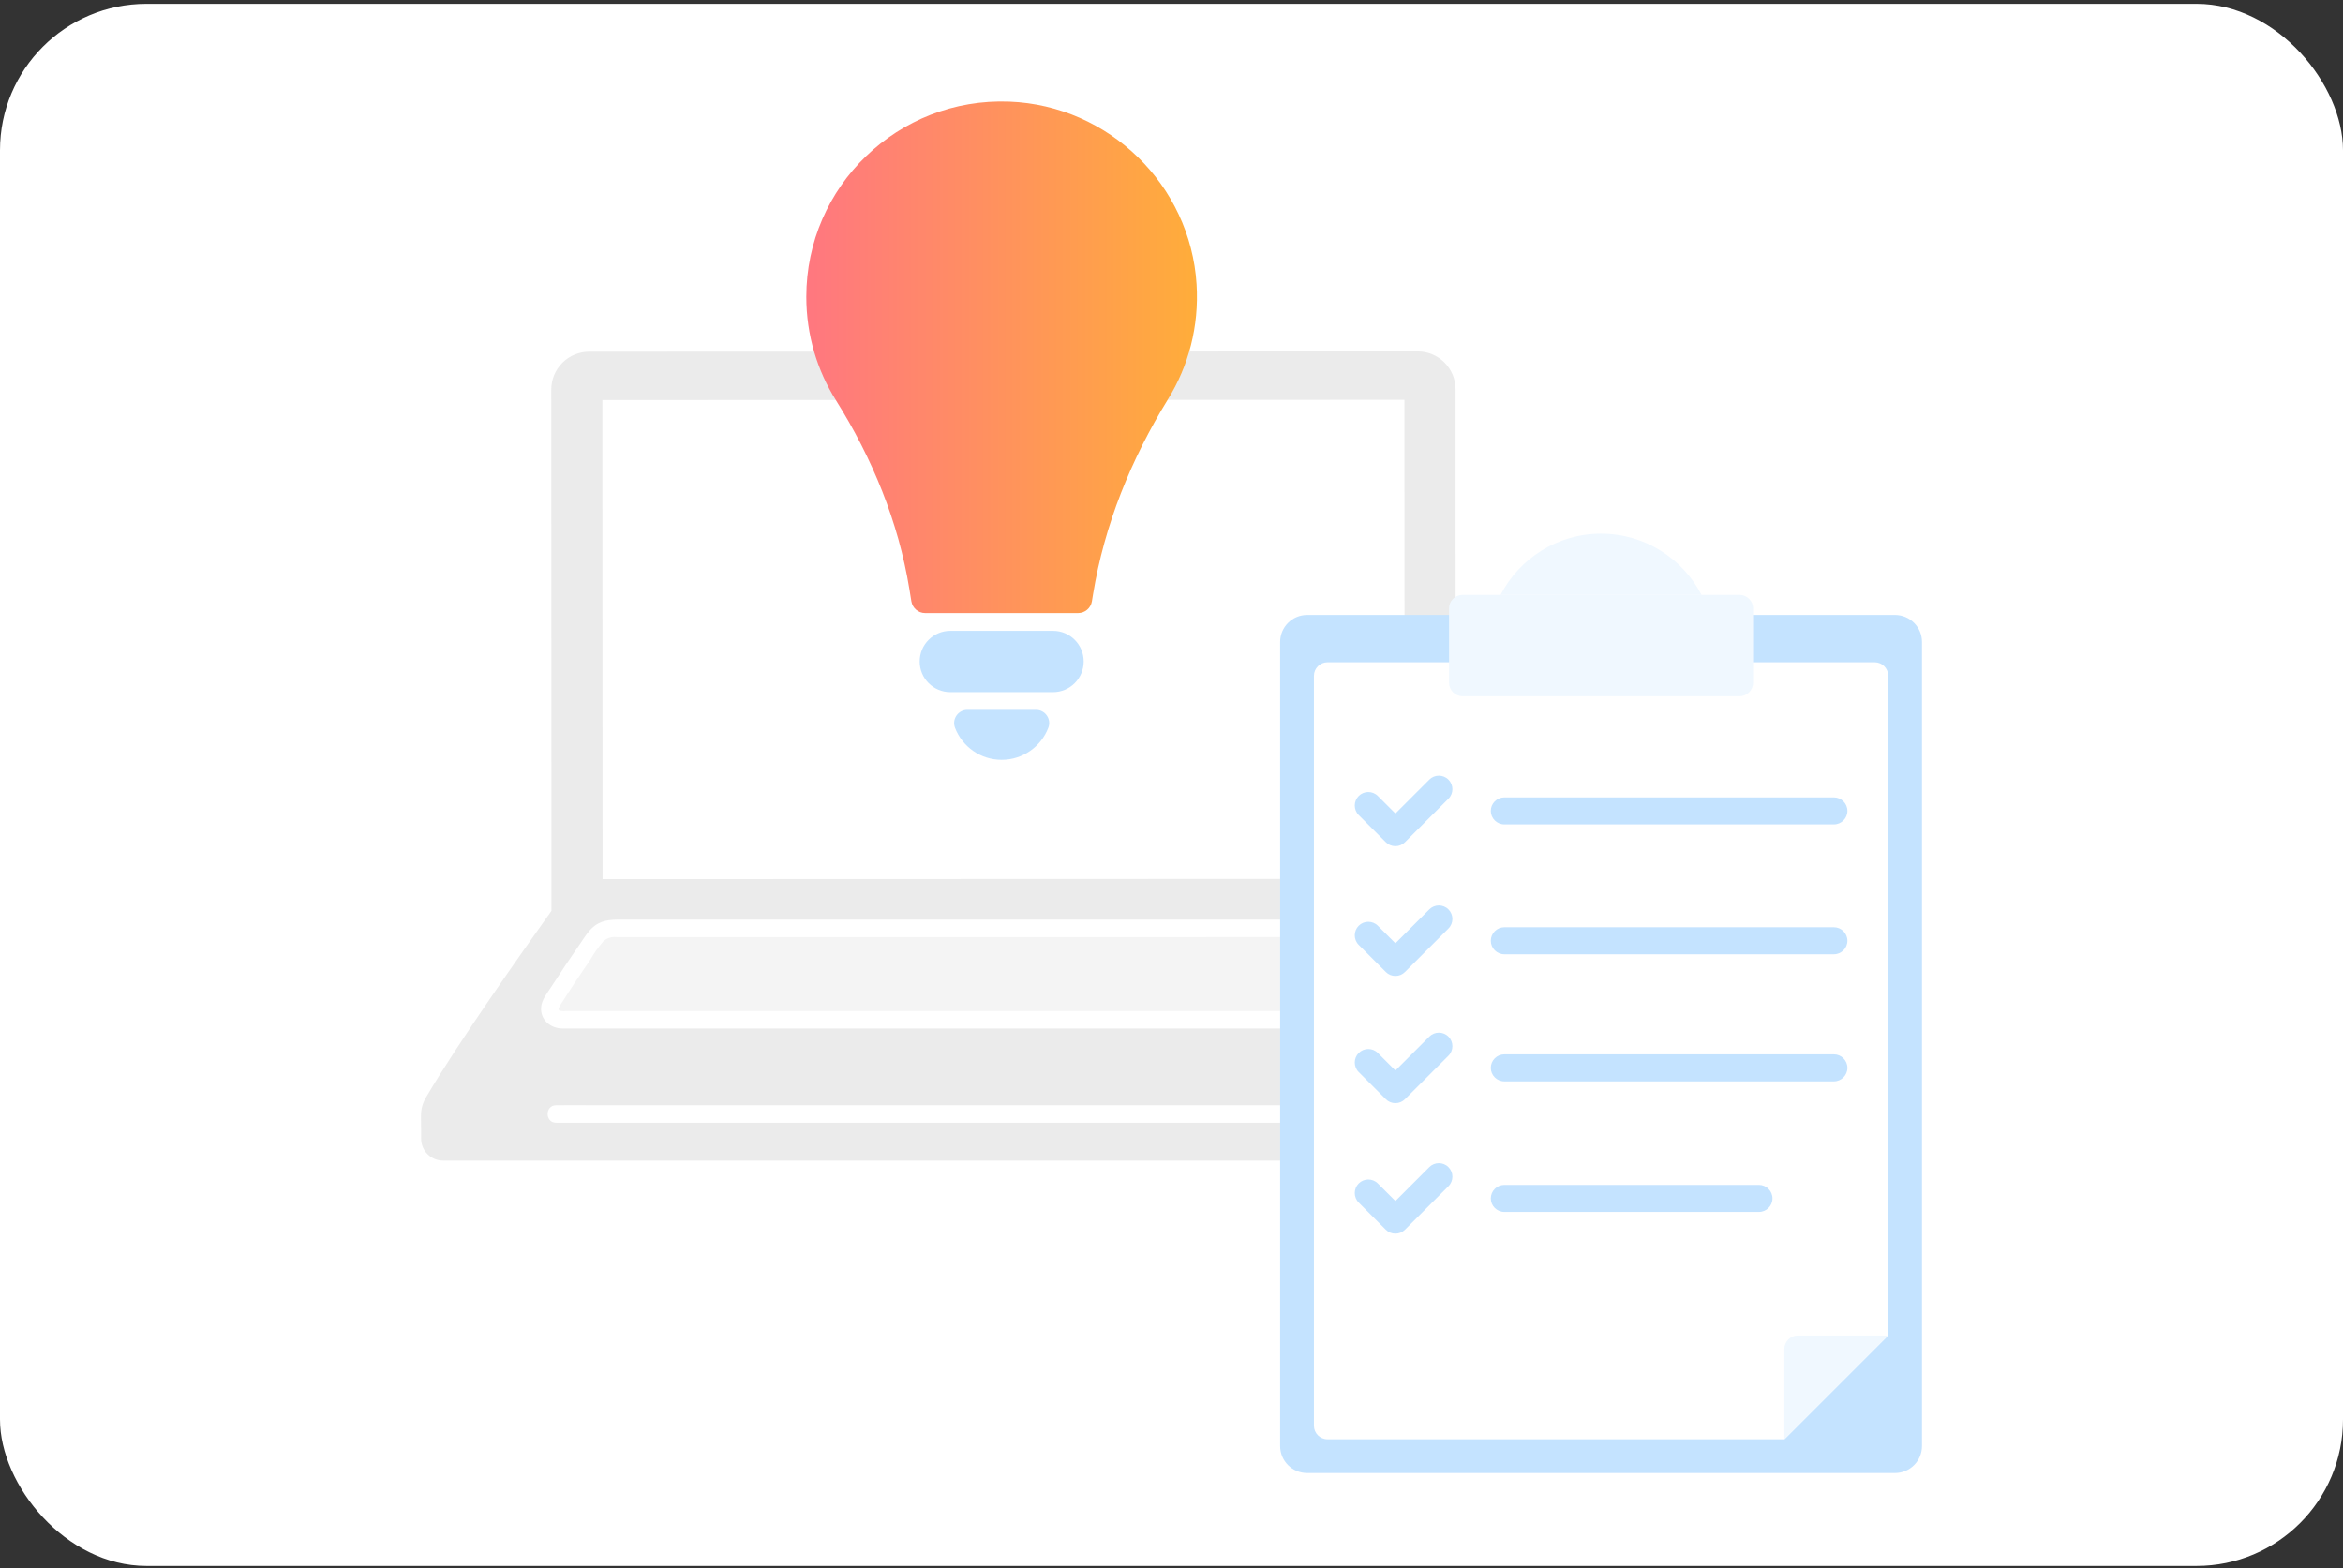
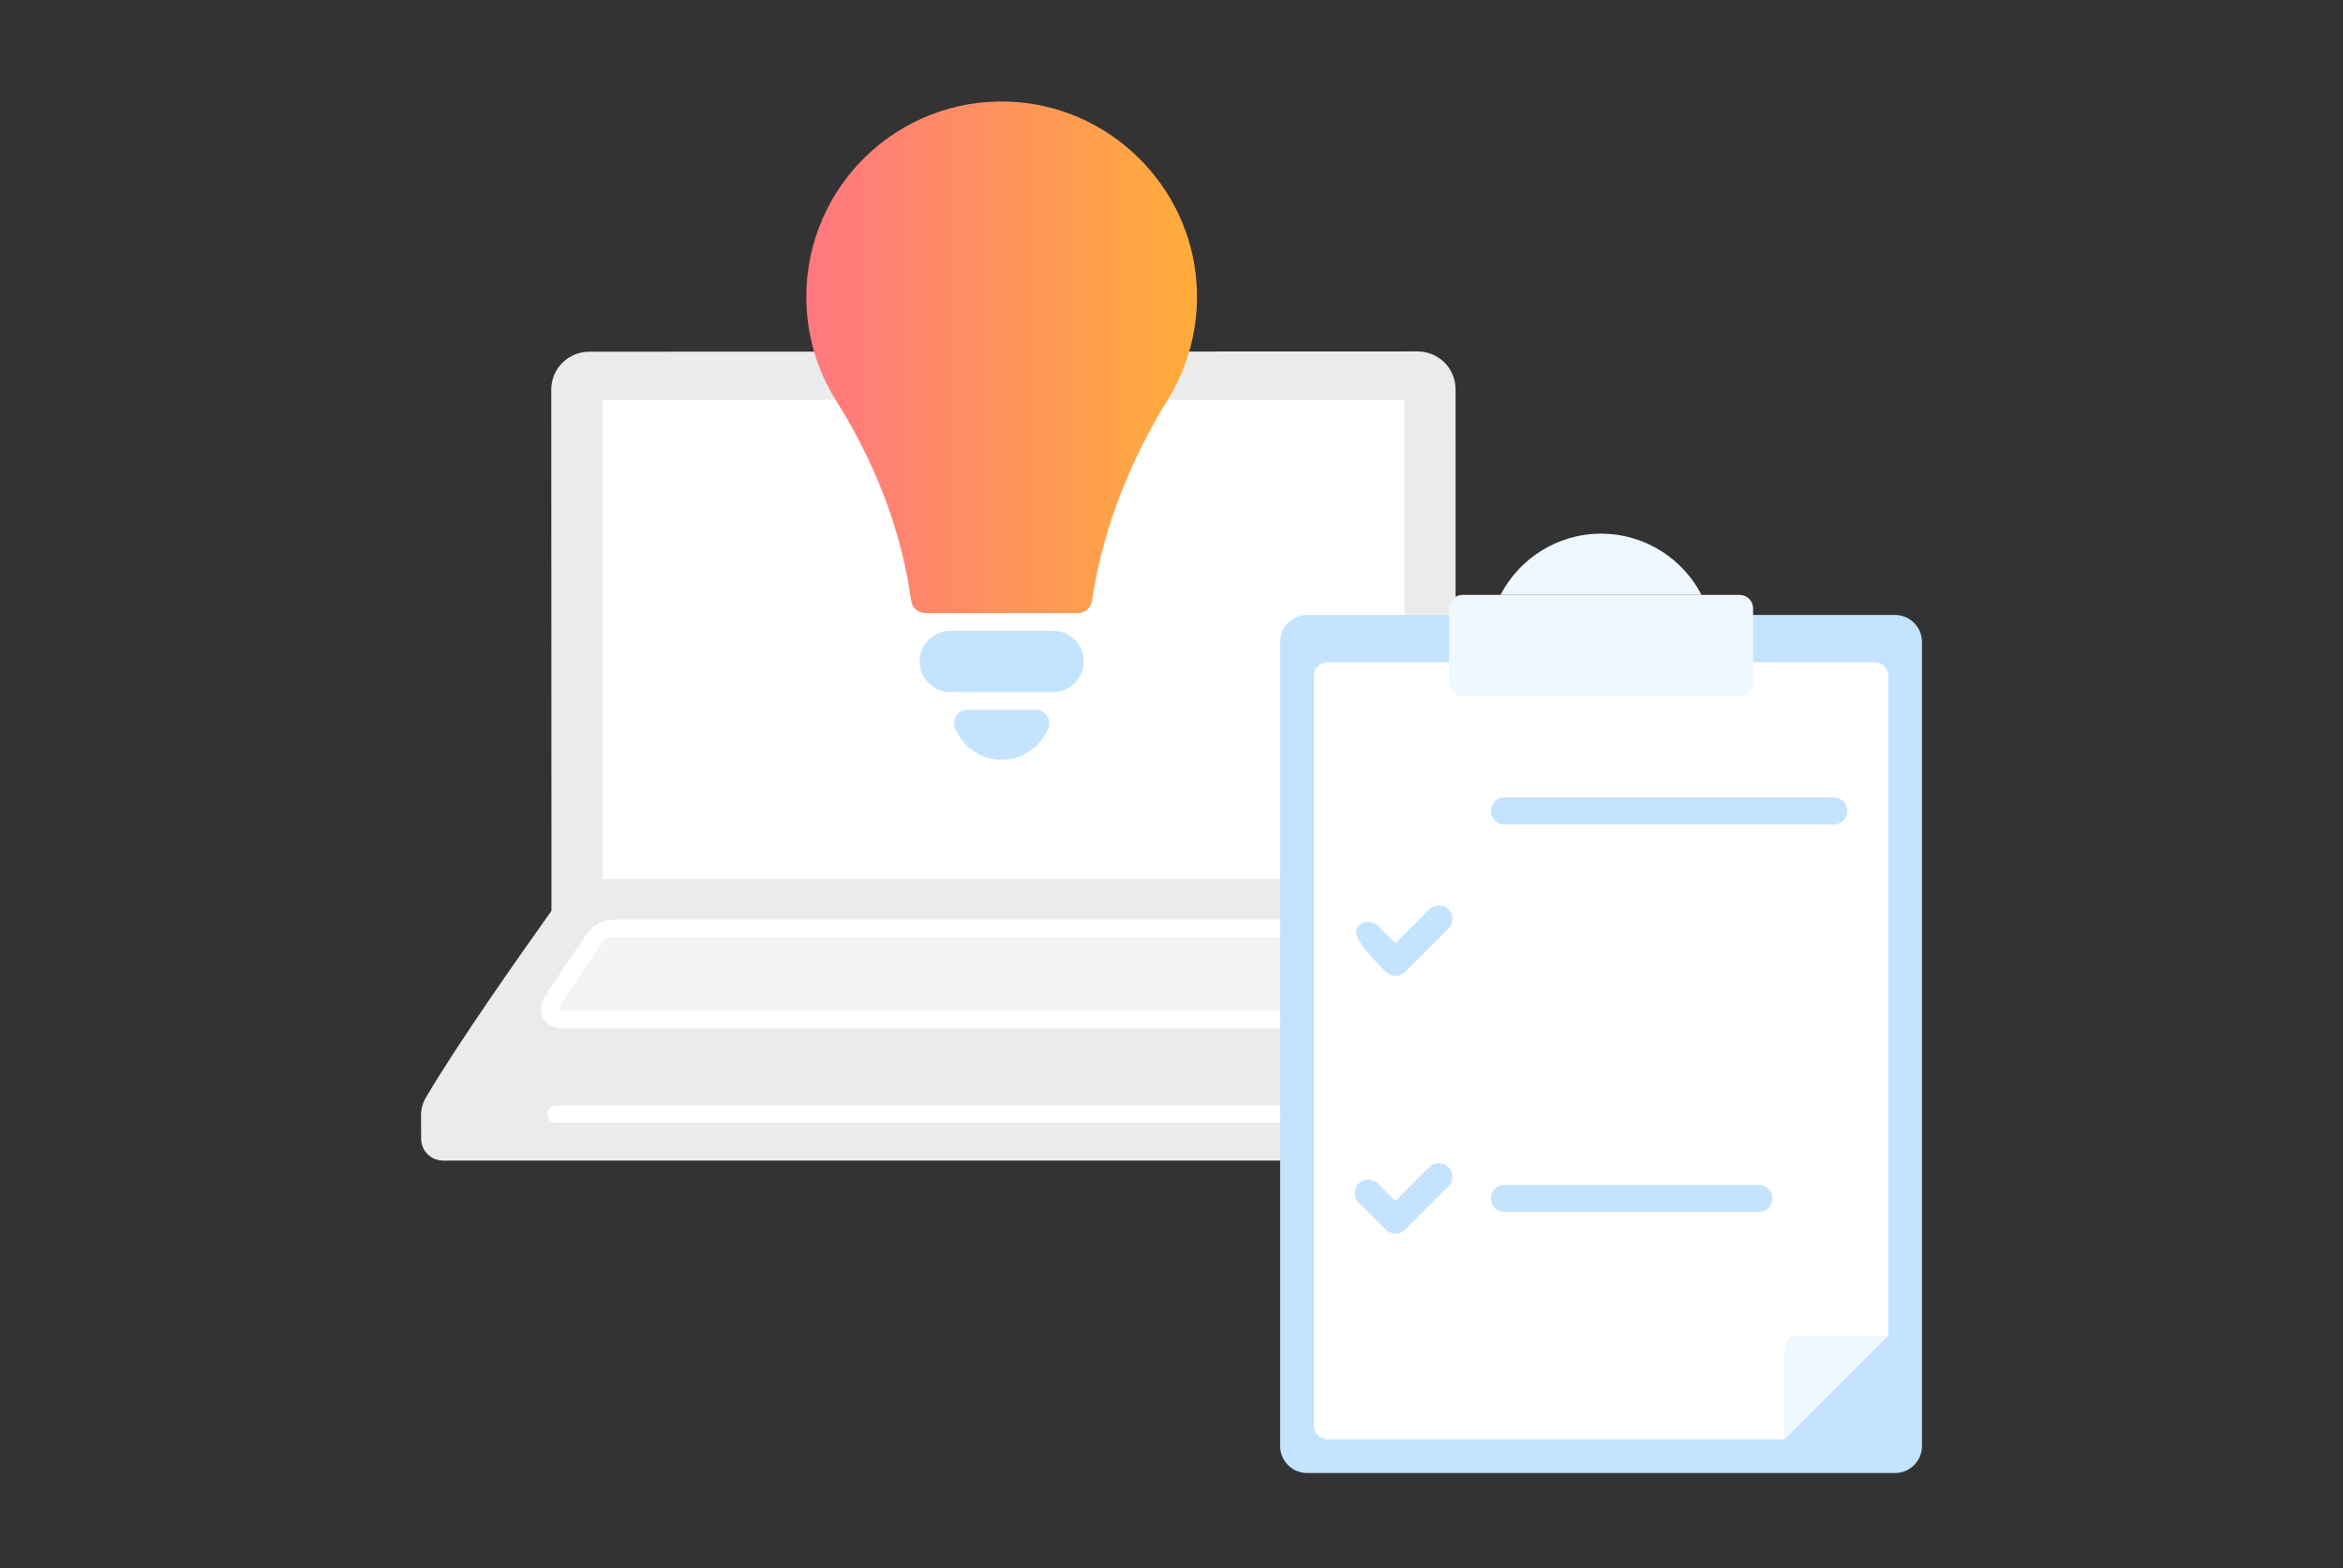
<svg xmlns="http://www.w3.org/2000/svg" width="384" height="257" viewBox="0 0 384 257" fill="none">
  <rect x="0" y="0" width="384" height="257" fill="#333333" stroke="none" />
-   <rect y="0.632" width="384" height="256" rx="24" fill="white" />
  <path d="M90.376 129.463C90.368 108.772 90.358 81.347 90.351 63.84C90.351 63.026 90.511 62.219 90.822 61.467C91.134 60.714 91.59 60.031 92.166 59.455C92.742 58.879 93.425 58.422 94.178 58.111C94.93 57.799 95.737 57.639 96.551 57.64C123.266 57.631 200.676 57.605 232.349 57.594C233.164 57.593 233.971 57.754 234.724 58.065C235.477 58.377 236.162 58.834 236.738 59.41C237.314 59.986 237.771 60.671 238.083 61.424C238.395 62.177 238.555 62.984 238.554 63.799C238.554 87.284 238.564 125.428 238.573 149.729C243.479 156.623 254.003 171.131 259.15 179.919C259.661 180.793 259.928 181.788 259.926 182.799C259.926 183.694 259.907 184.782 259.907 185.902C259.905 187.043 259.451 188.137 258.644 188.943C257.837 189.75 256.742 190.203 255.601 190.203H72.611C72.139 190.203 71.673 190.11 71.237 189.93C70.802 189.75 70.406 189.485 70.072 189.152C69.739 188.819 69.474 188.423 69.294 187.988C69.113 187.552 69.02 187.085 69.02 186.614C69.02 181.076 69 188.239 69 182.807C68.997 181.791 69.265 180.793 69.776 179.915C74.978 171.03 85.545 156.065 90.382 149.275C90.382 144.264 90.38 137.353 90.376 129.463Z" fill="#EBEBEB" />
  <path d="M228.402 152.142C229.007 152.142 229.602 152.288 230.138 152.568C230.674 152.848 231.134 153.253 231.479 153.75C233.813 157.082 236.323 160.767 238.553 164.359C238.725 164.632 238.819 164.946 238.828 165.268C238.837 165.591 238.759 165.909 238.603 166.192C238.447 166.474 238.218 166.709 237.94 166.873C237.663 167.037 237.346 167.123 237.024 167.123H91.914C91.592 167.124 91.277 167.039 90.999 166.877C90.722 166.714 90.493 166.481 90.336 166.201C90.179 165.92 90.099 165.603 90.106 165.282C90.112 164.96 90.205 164.647 90.373 164.373C92.609 160.773 95.125 157.078 97.465 153.735C97.81 153.242 98.269 152.839 98.804 152.561C99.338 152.283 99.932 152.138 100.534 152.139C127.309 152.139 201.626 152.139 228.402 152.139" fill="#F4F4F4" />
  <path d="M228.4 153.574C229.462 153.606 230.057 154.208 230.631 155.031C231.406 156.142 232.175 157.257 232.937 158.376C233.689 159.483 234.432 160.597 235.166 161.718C235.532 162.277 235.895 162.839 236.255 163.403C236.68 163.954 237.05 164.545 237.362 165.167C237.467 165.445 237.345 165.651 236.975 165.694C236.858 165.7 236.741 165.7 236.625 165.694H92.709C92.369 165.738 92.025 165.716 91.694 165.626C91.642 165.592 91.6 165.545 91.572 165.49C91.543 165.435 91.53 165.373 91.533 165.311C91.704 164.891 91.932 164.495 92.21 164.136C93.665 161.832 95.178 159.565 96.718 157.318C97.351 156.222 98.086 155.188 98.914 154.231C99.192 153.987 99.518 153.802 99.871 153.689C100.224 153.576 100.596 153.537 100.965 153.575H116.538H136.613L228.4 153.574C230.243 153.574 230.246 150.711 228.4 150.711H123.739H105.925H102.315C100.629 150.711 98.956 150.635 97.517 151.688C96.453 152.464 95.783 153.647 95.044 154.715C94.263 155.844 93.489 156.979 92.722 158.119C91.92 159.312 91.13 160.515 90.351 161.727C89.691 162.758 88.745 163.866 88.681 165.141C88.574 167.184 90.255 168.542 92.179 168.559C93.278 168.567 94.378 168.559 95.478 168.559H235.763C236.155 168.559 236.548 168.57 236.939 168.559C237.638 168.562 238.321 168.35 238.896 167.952C239.34 167.633 239.697 167.207 239.933 166.714C240.169 166.221 240.278 165.676 240.248 165.13C240.171 163.813 239.183 162.664 238.497 161.597C237.057 159.356 235.567 157.146 234.052 154.954C233.365 153.96 232.727 152.781 231.798 151.993C230.847 151.186 229.647 150.734 228.4 150.714C226.557 150.658 226.559 153.521 228.4 153.578V153.574Z" fill="white" />
  <path d="M98.723 65.567C98.731 86.928 98.757 144.081 98.757 144.081C120.96 144.073 208.66 144.043 230.209 144.037C230.2 120.939 230.184 84.923 230.175 65.527C230.175 65.53 118.106 65.563 98.723 65.567Z" fill="white" />
  <path d="M237.586 181.135H97.099C95.195 181.135 93.286 181.1 91.381 181.135C91.3 181.135 91.219 181.135 91.137 181.135C89.294 181.135 89.291 183.999 91.137 183.999H231.624C233.529 183.999 235.437 184.035 237.342 183.999C237.424 183.999 237.505 183.999 237.586 183.999C239.429 183.999 239.432 181.135 237.586 181.135Z" fill="white" />
  <circle cx="165.373" cy="105.088" r="26.736" stroke="white" stroke-width="5" />
  <path d="M151.134 108.04C153.769 110.679 156.351 113.371 158.986 116.011C159.677 116.68 160.601 117.055 161.563 117.055C162.526 117.055 163.45 116.68 164.141 116.011C169.575 110.678 174.958 105.293 180.29 99.856C180.629 99.517 180.897 99.115 181.08 98.673C181.264 98.231 181.358 97.757 181.358 97.278C181.358 96.799 181.264 96.325 181.08 95.883C180.897 95.441 180.629 95.039 180.29 94.7C179.952 94.362 179.55 94.093 179.107 93.91C178.665 93.727 178.191 93.632 177.712 93.632C177.234 93.632 176.76 93.727 176.317 93.91C175.875 94.093 175.473 94.362 175.135 94.7C169.814 100.146 164.431 105.53 158.986 110.854H164.142C161.508 108.214 158.925 105.523 156.29 102.884C155.951 102.546 155.549 102.277 155.107 102.094C154.665 101.911 154.191 101.817 153.712 101.817C153.233 101.817 152.759 101.911 152.317 102.094C151.875 102.277 151.473 102.546 151.134 102.884C150.796 103.223 150.527 103.625 150.344 104.067C150.161 104.509 150.066 104.983 150.066 105.462C150.066 105.941 150.161 106.415 150.344 106.857C150.527 107.3 150.795 107.702 151.134 108.04Z" fill="white" />
  <path d="M196.11 46.61C196.537 53.531 194.769 60.009 191.43 65.42C185.379 75.237 181.004 85.999 179.144 97.378L178.953 98.552C178.771 99.657 177.818 100.473 176.697 100.473H151.622C150.502 100.473 149.549 99.657 149.366 98.552L149.038 96.532C147.239 85.504 142.964 75.092 137.026 65.634C133.932 60.71 132.148 54.887 132.148 48.645C132.148 30.536 147.171 15.948 165.44 16.657C181.728 17.289 195.104 30.338 196.11 46.602V46.61Z" fill="url(#paint0_linear_1797_10744)" />
  <path d="M172.586 103.384H155.749C152.975 103.384 150.727 105.633 150.727 108.407C150.727 111.181 152.975 113.43 155.749 113.43H172.586C175.36 113.43 177.608 111.181 177.608 108.407C177.608 105.633 175.36 103.384 172.586 103.384Z" fill="#C4E3FF" />
  <path d="M169.789 116.333C171.306 116.333 172.358 117.857 171.809 119.275C170.627 122.347 167.647 124.526 164.164 124.526C160.681 124.526 157.701 122.347 156.52 119.275C155.978 117.857 157.023 116.333 158.539 116.333H169.789Z" fill="#C4E3FF" />
  <path d="M310.569 100.782H214.234C211.788 100.782 209.805 102.765 209.805 105.211V236.98C209.805 239.426 211.788 241.409 214.234 241.409H310.569C313.015 241.409 314.998 239.426 314.998 236.98V105.211C314.998 102.765 313.015 100.782 310.569 100.782Z" fill="#C4E3FF" />
  <path d="M215.344 110.749V233.659C215.344 234.877 216.34 235.874 217.558 235.874H292.456L309.464 218.866V110.749C309.464 109.531 308.468 108.534 307.25 108.534H217.558C216.34 108.534 215.344 109.531 215.344 110.749Z" fill="white" />
  <path d="M292.441 221.079V235.873L309.45 218.865H294.656C293.438 218.865 292.441 219.861 292.441 221.079Z" fill="#F0F8FF" />
  <path d="M285.102 97.494H239.703C238.48 97.494 237.488 98.485 237.488 99.708V111.889C237.488 113.112 238.48 114.103 239.703 114.103H285.102C286.325 114.103 287.317 113.112 287.317 111.889V99.708C287.317 98.485 286.325 97.494 285.102 97.494Z" fill="#F0F8FF" />
  <path d="M262.402 87.462C255.227 87.462 249.015 91.537 245.926 97.494H278.868C275.779 91.537 269.567 87.462 262.391 87.462H262.402Z" fill="#F0F8FF" />
-   <path d="M228.684 138.673C228.098 138.673 227.533 138.441 227.123 138.02L222.683 133.58C221.819 132.716 221.819 131.31 222.683 130.446C223.547 129.582 224.953 129.582 225.817 130.446L228.696 133.325L234.254 127.766C235.118 126.903 236.524 126.903 237.388 127.766C238.252 128.63 238.252 130.036 237.388 130.9L230.268 138.02C229.847 138.441 229.294 138.673 228.707 138.673H228.684Z" fill="#C4E3FF" />
  <path d="M300.561 135.109H246.547C245.329 135.109 244.332 134.113 244.332 132.895C244.332 131.677 245.329 130.68 246.547 130.68H300.561C301.779 130.68 302.775 131.677 302.775 132.895C302.775 134.113 301.779 135.109 300.561 135.109Z" fill="#C4E3FF" />
-   <path d="M228.684 159.944C228.098 159.944 227.533 159.712 227.123 159.291L222.683 154.851C221.819 153.987 221.819 152.581 222.683 151.717C223.547 150.853 224.953 150.853 225.817 151.717L228.696 154.596L234.254 149.037C235.118 148.174 236.524 148.174 237.388 149.037C238.252 149.901 238.252 151.307 237.388 152.171L230.268 159.291C229.847 159.712 229.294 159.944 228.707 159.944H228.684Z" fill="#C4E3FF" />
-   <path d="M300.561 156.393H246.547C245.329 156.393 244.332 155.396 244.332 154.178C244.332 152.96 245.329 151.963 246.547 151.963H300.561C301.779 151.963 302.775 152.96 302.775 154.178C302.775 155.396 301.779 156.393 300.561 156.393Z" fill="#C4E3FF" />
-   <path d="M228.684 180.79C228.098 180.79 227.533 180.557 227.123 180.136L222.683 175.696C221.819 174.832 221.819 173.426 222.683 172.562C223.547 171.699 224.953 171.699 225.817 172.562L228.696 175.441L234.254 169.883C235.118 169.019 236.524 169.019 237.388 169.883C238.252 170.746 238.252 172.153 237.388 173.016L230.268 180.136C229.847 180.557 229.294 180.79 228.707 180.79H228.684Z" fill="#C4E3FF" />
-   <path d="M300.561 177.219H246.547C245.329 177.219 244.332 176.222 244.332 175.004C244.332 173.786 245.329 172.79 246.547 172.79H300.561C301.779 172.79 302.775 173.786 302.775 175.004C302.775 176.222 301.779 177.219 300.561 177.219Z" fill="#C4E3FF" />
+   <path d="M228.684 159.944C228.098 159.944 227.533 159.712 227.123 159.291C221.819 153.987 221.819 152.581 222.683 151.717C223.547 150.853 224.953 150.853 225.817 151.717L228.696 154.596L234.254 149.037C235.118 148.174 236.524 148.174 237.388 149.037C238.252 149.901 238.252 151.307 237.388 152.171L230.268 159.291C229.847 159.712 229.294 159.944 228.707 159.944H228.684Z" fill="#C4E3FF" />
  <path d="M228.684 202.177C228.098 202.177 227.533 201.945 227.123 201.524L222.683 197.084C221.819 196.22 221.819 194.814 222.683 193.95C223.547 193.086 224.953 193.086 225.817 193.95L228.696 196.829L234.254 191.27C235.118 190.407 236.524 190.407 237.388 191.27C238.252 192.134 238.252 193.54 237.388 194.404L230.268 201.524C229.847 201.945 229.294 202.177 228.707 202.177H228.684Z" fill="#C4E3FF" />
  <path d="M288.281 198.616H246.547C245.329 198.616 244.332 197.62 244.332 196.402C244.332 195.184 245.329 194.187 246.547 194.187H288.281C289.499 194.187 290.495 195.184 290.495 196.402C290.495 197.62 289.499 198.616 288.281 198.616Z" fill="#C4E3FF" />
  <defs>
    <linearGradient id="paint0_linear_1797_10744" x1="196.173" y1="58.552" x2="132.148" y2="58.552" gradientUnits="userSpaceOnUse">
      <stop stop-color="#FFAD3A" />
      <stop offset="1" stop-color="#FF7780" />
    </linearGradient>
  </defs>
</svg>